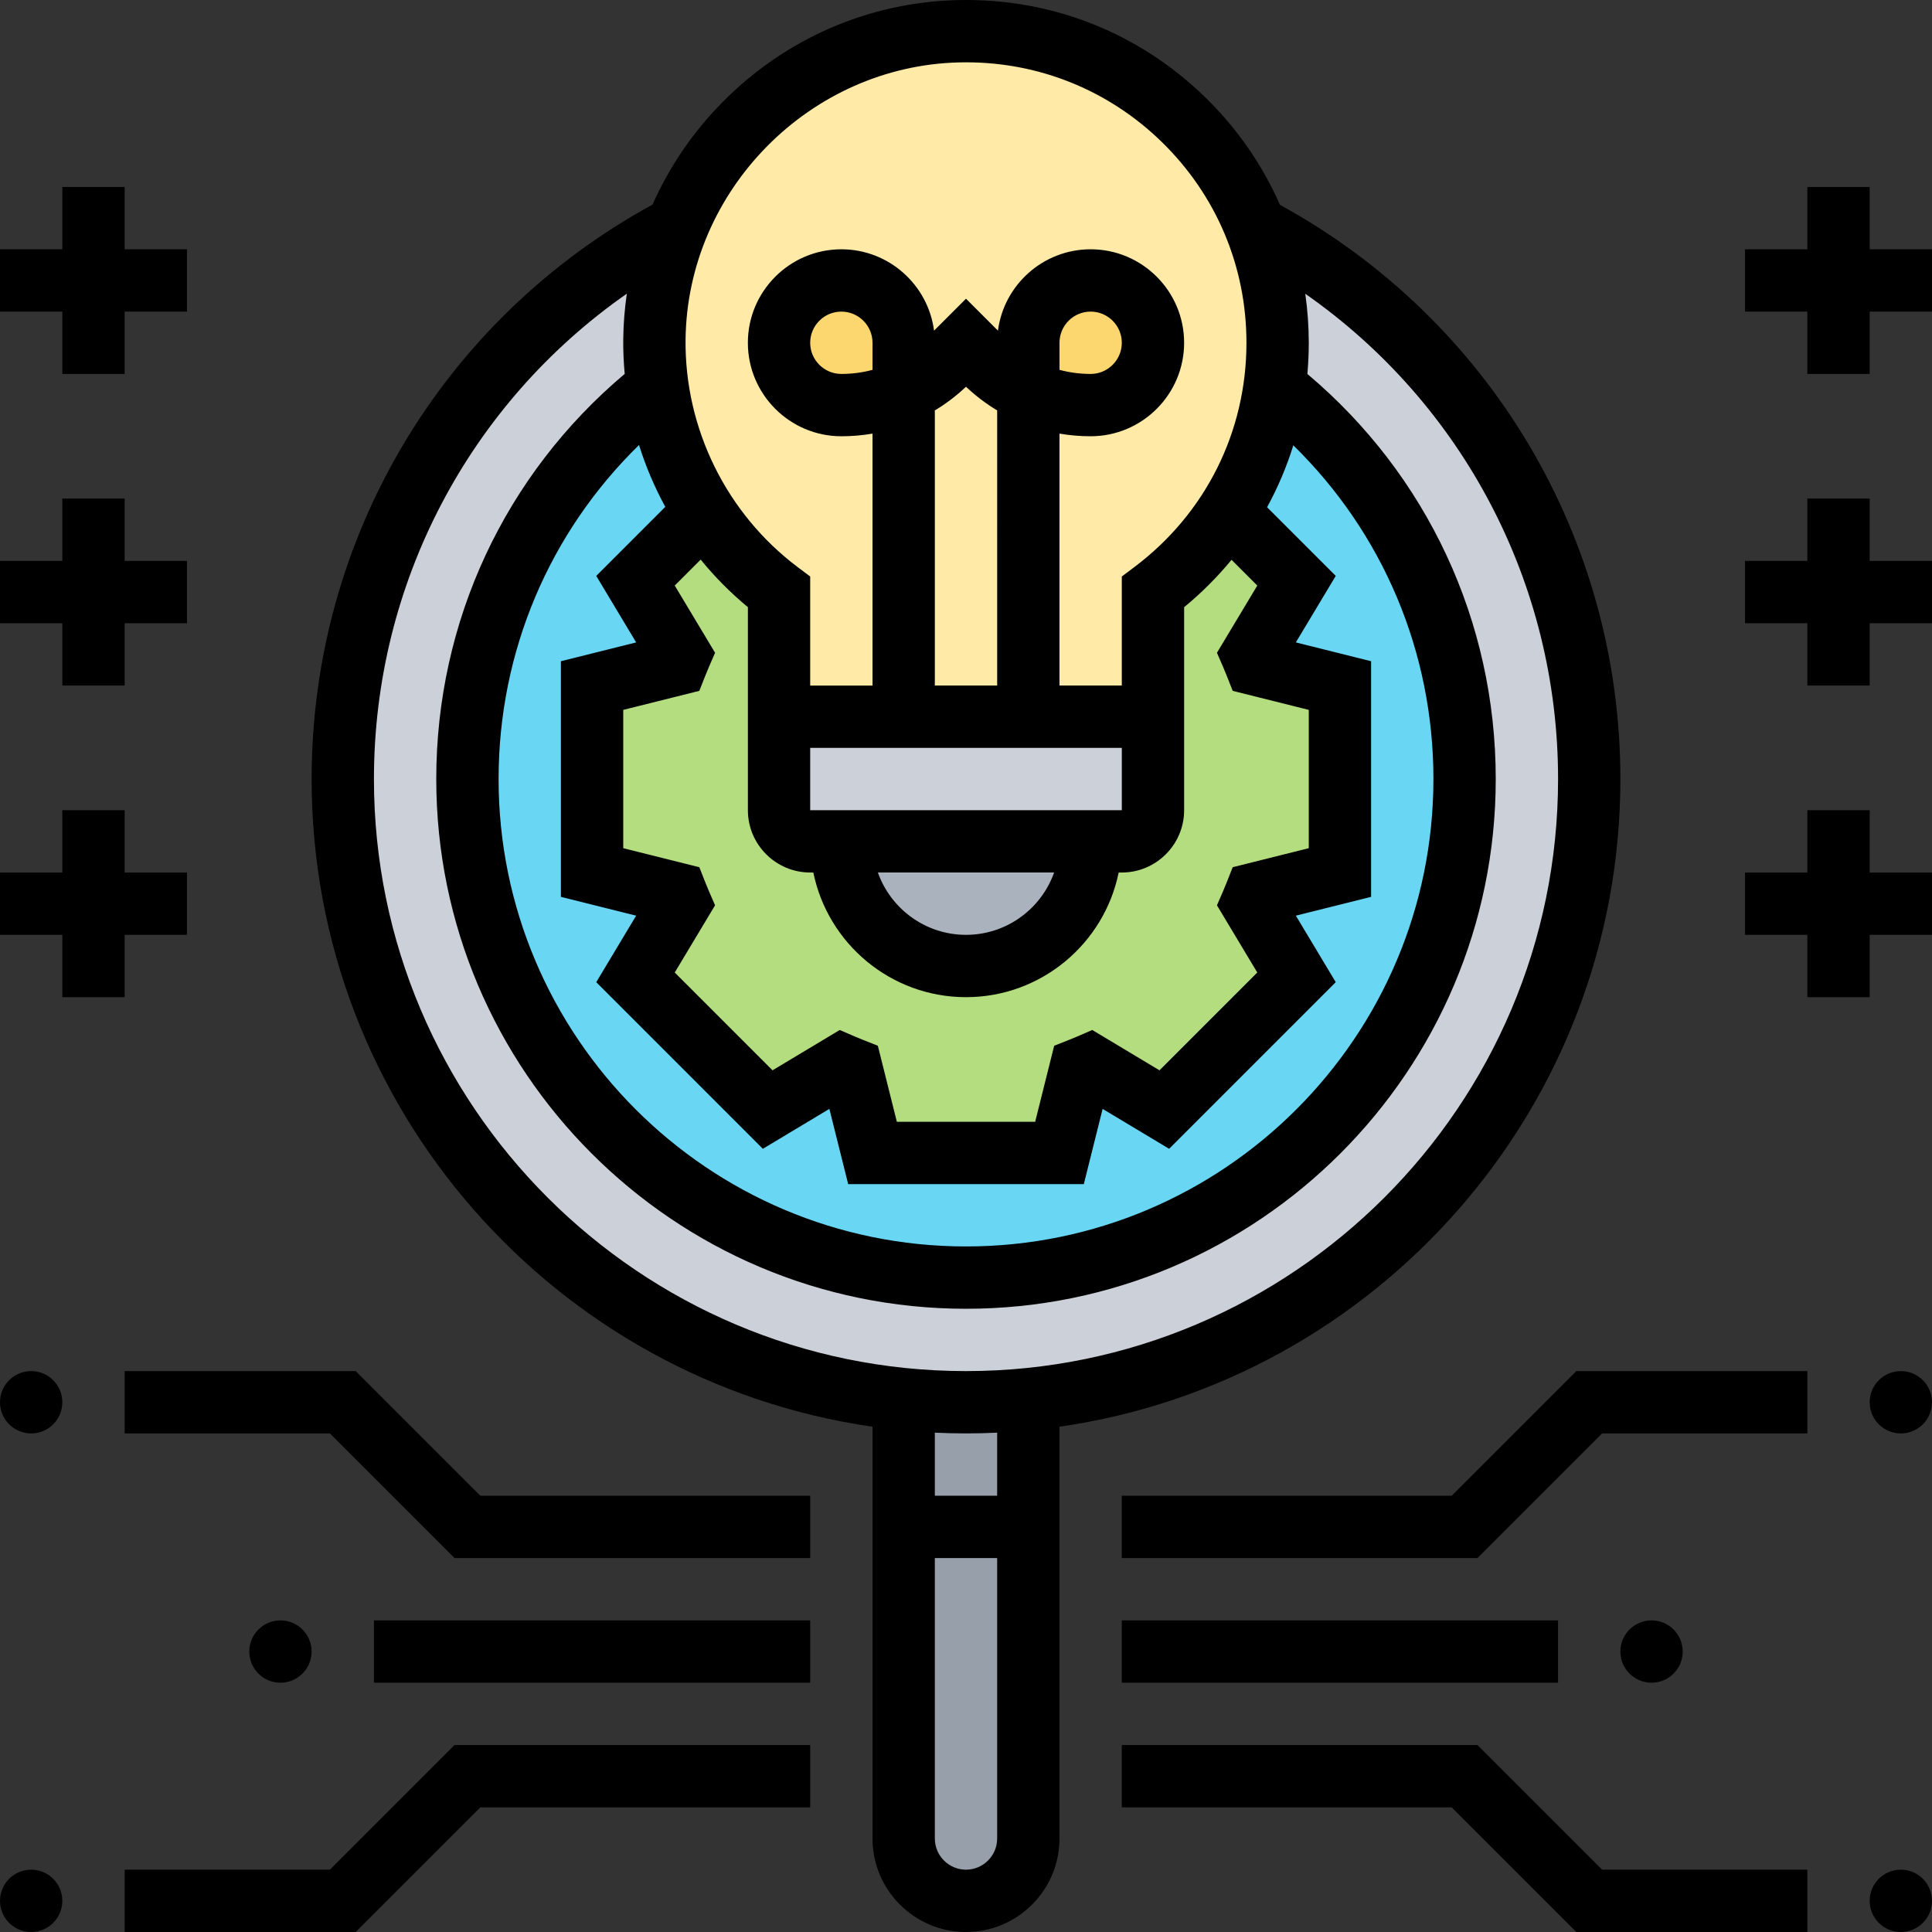
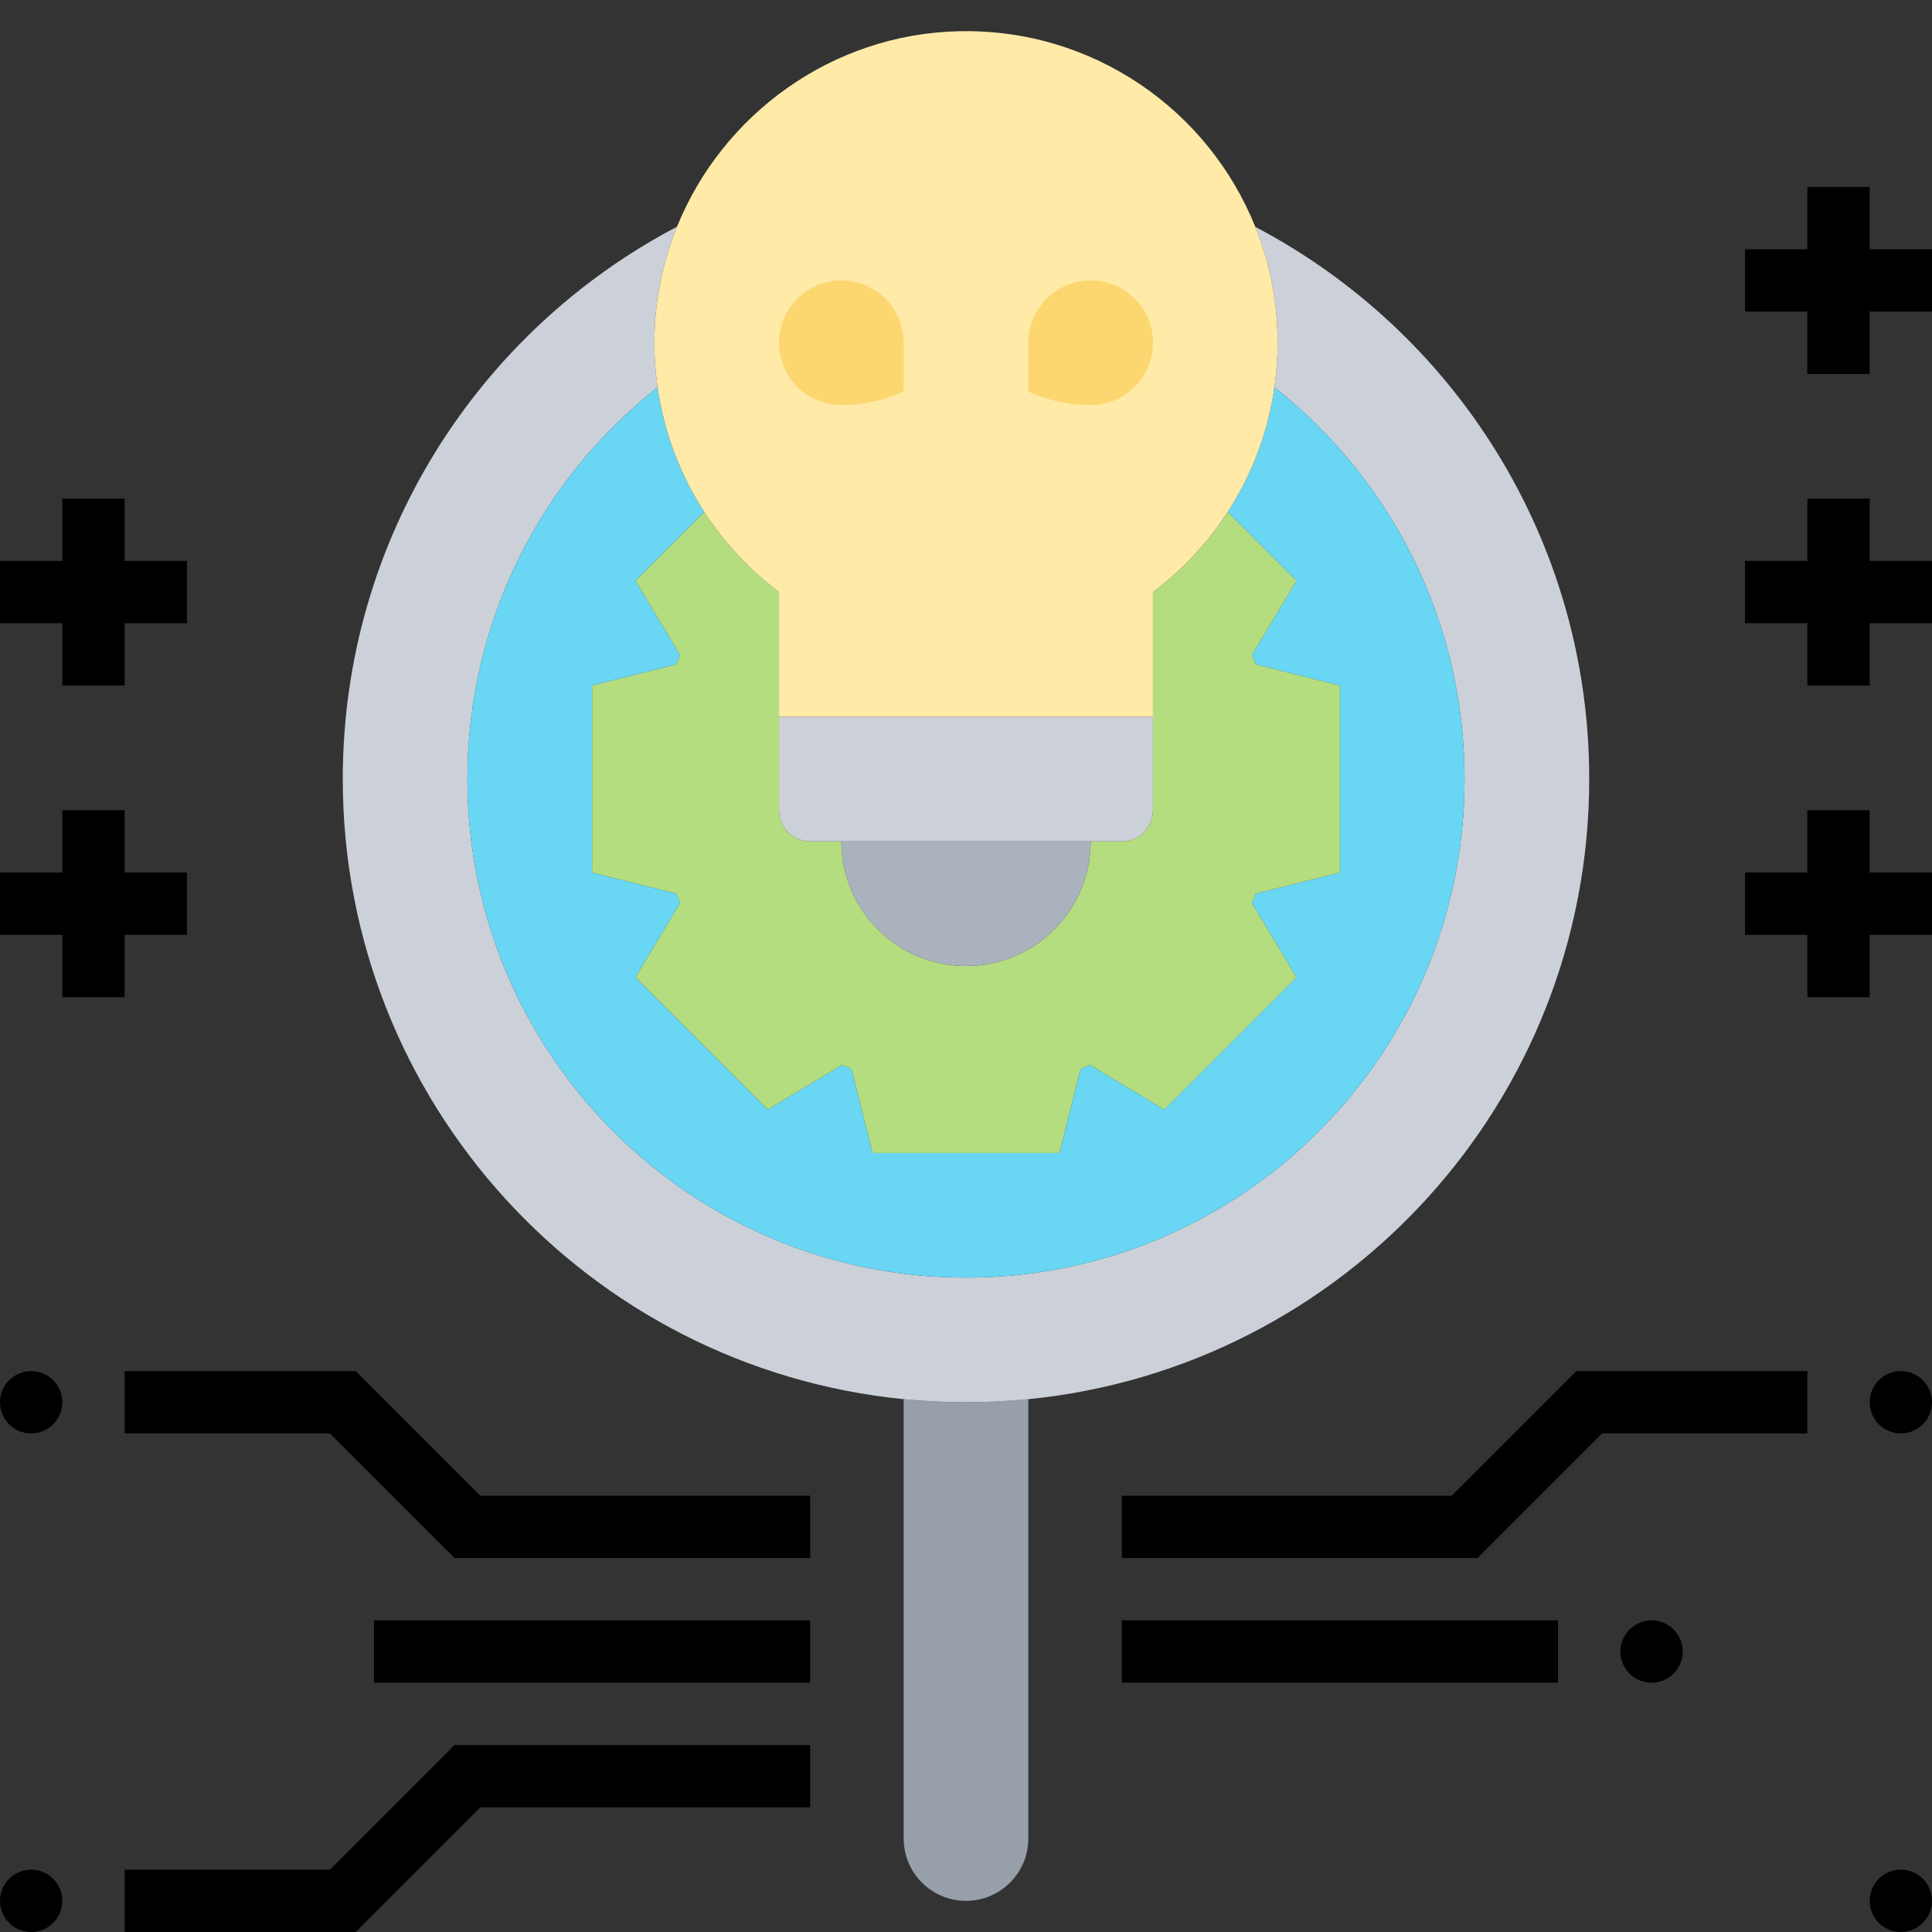
<svg xmlns="http://www.w3.org/2000/svg" id="Line" enable-background="new 0 0 496 496.001" height="512" viewBox="0 0 496 496.001" width="512">
  <rect x="0" y="0" width="496" height="496.001" fill="#333333" stroke="none" />
  <g>
    <g>
      <g>
        <path d="m248 360.001c-5.4 0-10.74-.27-16-.79v112.79c0 4.42 1.79 8.42 4.68 11.32 2.9 2.89 6.9 4.68 11.32 4.68 8.84 0 16-7.16 16-16v-112.79c-5.26.52-10.6.79-16 .79z" fill="#969faa" />
      </g>
      <g>
        <path d="m264 359.211c-5.26.52-10.6.79-16 .79s-10.74-.27-16-.79c-80.86-8.03-144-76.24-144-159.21 0-61.58 34.79-115.04 85.8-141.79-3.63 8.96-5.68 18.7-5.79 28.88-.05 4.2.23 8.32.81 12.34h-.01c-29.73 23.44-48.81 59.78-48.81 100.57 0 70.69 57.31 128 128 128s128-57.31 128-128c0-40.79-19.08-77.13-48.81-100.57h-.01c.54-3.73.82-7.55.82-11.43 0-10.51-2.03-20.56-5.72-29.75h.01c50.95 26.77 85.71 80.2 85.71 141.75 0 82.97-63.14 151.18-144 159.21z" fill="#ccd1d9" />
      </g>
      <g>
        <path d="m327.19 99.431c29.73 23.44 48.81 59.78 48.81 100.57 0 70.69-57.31 128-128 128s-128-57.31-128-128c0-40.79 19.08-77.13 48.81-100.57h.01c1.66 11.67 5.85 22.53 11.99 32l-17.66 17.66 11.45 19.08c-.35.8-.68 1.62-1 2.43l-21.6 5.4v48l21.6 5.4c.32.81.65 1.63 1 2.43l-11.45 19.08 33.94 33.94 19.08-11.45c.8.35 1.62.68 2.43 1l5.4 21.6h48l5.4-21.6c.81-.32 1.63-.65 2.43-1l19.08 11.45 33.94-33.94-11.45-19.08c.35-.8.68-1.62 1-2.43l21.6-5.4v-48l-21.6-5.4c-.32-.81-.65-1.63-1-2.43l11.45-19.08-17.66-17.66c6.14-9.47 10.33-20.33 11.99-32z" fill="#69d6f4" />
      </g>
      <g>
        <path d="m344 176.001v48l-21.6 5.4c-.32.81-.65 1.63-1 2.43l11.45 19.08-33.94 33.94-19.08-11.45c-.8.35-1.62.68-2.43 1l-5.4 21.6h-48l-5.4-21.6c-.81-.32-1.63-.65-2.43-1l-19.08 11.45-33.94-33.94 11.45-19.08c-.35-.8-.68-1.62-1-2.43l-21.6-5.4v-48l21.6-5.4c.32-.81.65-1.63 1-2.43l-11.45-19.08 17.66-17.66c5.14 7.94 11.65 14.9 19.19 20.57v32 24c0 4.42 3.58 8 8 8h8c0 17.67 14.33 32 32 32 8.84 0 16.84-3.58 22.63-9.37s9.37-13.79 9.37-22.63h8c4.42 0 8-3.58 8-8v-24-32c7.55-5.67 14.06-12.63 19.19-20.57l17.66 17.66-11.45 19.08c.35.8.68 1.62 1 2.43z" fill="#b4dd7f" />
      </g>
      <g>
        <path d="m216 216.001h64c0 8.84-3.58 16.84-9.37 22.63s-13.79 9.37-22.63 9.37c-17.67 0-32-14.33-32-32z" fill="#aab2bd" />
      </g>
      <g>
        <path d="m296 184.001v24c0 4.42-3.58 8-8 8h-8-64-8c-4.42 0-8-3.58-8-8v-24h32 32z" fill="#ccd1d9" />
      </g>
      <g>
        <path d="m322.28 58.251c-12.03-30.01-41.71-51.04-76.21-50.23-32.65.77-60.62 21.43-72.27 50.19-3.63 8.96-5.68 18.7-5.79 28.88-.05 4.2.23 8.32.81 12.34 1.66 11.67 5.85 22.53 11.99 32 5.14 7.94 11.65 14.9 19.19 20.57v32h32 32 32v-32c7.55-5.67 14.06-12.63 19.19-20.57 6.14-9.47 10.33-20.33 11.99-32 .54-3.73.82-7.55.82-11.43 0-10.51-2.03-20.56-5.72-29.75z" fill="#ffeaa7" />
      </g>
      <g>
        <path d="m291.32 76.681c2.89 2.9 4.68 6.9 4.68 11.32s-1.79 8.42-4.68 11.32c-2.9 2.89-6.9 4.68-11.32 4.68-5.12 0-10.14-1.02-14.78-2.94-.41-.17-.82-.35-1.22-.53v-12.53c0-8.84 7.16-16 16-16 4.42 0 8.42 1.79 11.32 4.68z" fill="#fcd770" />
      </g>
      <g>
        <path d="m232 88.001v12.53c-4.98 2.27-10.43 3.47-16 3.47-4.42 0-8.42-1.79-11.32-4.68-2.89-2.9-4.68-6.9-4.68-11.32s1.79-8.42 4.68-11.32c2.9-2.89 6.9-4.68 11.32-4.68s8.42 1.79 11.32 4.68c2.89 2.9 4.68 6.9 4.68 11.32z" fill="#fcd770" />
      </g>
    </g>
    <g>
-       <path d="m416 200.001c0-61.662-33.421-117.859-87.402-147.41-4.476-10.181-10.897-19.522-19.113-27.547-17.093-16.695-39.644-25.59-63.602-25.018-22.797.536-44.255 9.85-60.421 26.225-7.634 7.733-13.657 16.636-17.938 26.272-54.054 29.534-87.524 85.76-87.524 147.478 0 84.488 62.693 154.597 144 166.278v105.722c0 13.233 10.767 24 24 24s24-10.767 24-24v-105.722c81.307-11.681 144-81.79 144-166.278zm-48 0c0 66.168-53.832 120-120 120s-120-53.832-120-120c0-32.648 13.002-63.248 36.051-85.75 1.729 5.502 3.992 10.819 6.748 15.874l-17.724 17.725 10.245 17.076-19.32 4.829v60.492l19.319 4.83-10.245 17.076 42.773 42.774 17.076-10.246 4.83 19.319h60.492l4.83-19.319 17.076 10.246 42.773-42.774-10.245-17.076 19.319-4.83v-60.492l-19.319-4.83 10.245-17.076-17.63-17.63c2.764-5.05 5.022-10.367 6.737-15.888 22.999 22.495 35.969 53.061 35.969 85.67zm-160 24h.805c3.717 18.236 19.878 32 39.195 32s35.478-13.764 39.195-32h.805c8.822 0 16-7.178 16-16v-52.116c4.493-3.7 8.558-7.776 12.169-12.166l6.611 6.61-10.354 17.255 1.638 3.773c.312.719.604 1.448.894 2.179l1.51 3.828 19.532 4.883v35.508l-19.533 4.883-1.51 3.828c-.289.73-.581 1.458-.893 2.176l-1.639 3.774 10.354 17.256-25.107 25.108-17.257-10.354-3.773 1.638c-.721.313-1.452.606-2.185.896l-3.821 1.512-4.882 19.528h-35.508l-4.882-19.528-3.821-1.512c-.732-.29-1.464-.583-2.185-.896l-3.773-1.638-17.257 10.354-25.107-25.108 10.354-17.256-1.639-3.774c-.312-.718-.604-1.446-.893-2.176l-1.51-3.828-19.533-4.883v-35.508l19.533-4.883 1.51-3.828c.289-.731.582-1.459.894-2.179l1.638-3.773-10.354-17.255 6.662-6.662c3.607 4.429 7.659 8.525 12.117 12.212v52.122c0 8.822 7.178 16 16 16zm16-129.05c-2.576.692-5.261 1.05-8 1.05-4.411 0-8-3.589-8-8s3.589-8 8-8 8 3.589 8 8zm32 81.05h-16v-70.629c2.849-1.716 5.53-3.75 8-6.084 2.47 2.333 5.151 4.368 8 6.084zm32 16v16h-80v-16zm-17.376 32c-3.303 9.311-12.195 16-22.624 16s-19.321-6.689-22.624-16zm-24.363-207.98c.585-.014 1.167-.021 1.751-.021 18.925 0 36.727 7.238 50.293 20.489 13.99 13.666 21.695 31.959 21.695 51.512 0 22.857-10.499 43.853-28.805 57.604l-3.195 2.4v27.995h-16v-64.679c2.616.45 5.291.679 8 .679 13.233 0 24-10.767 24-24s-10.767-24-24-24c-12.179 0-22.268 9.119-23.799 20.887l-8.201-8.199-8.201 8.201c-1.531-11.769-11.62-20.888-23.799-20.888-13.233 0-24 10.767-24 24s10.767 24 24 24c2.709 0 5.384-.229 8-.679v64.679h-16v-27.995l-3.195-2.4c-18.287-13.738-29.054-35.58-28.801-58.426.427-38.336 31.943-70.257 70.257-71.159zm25.739 78.93v-6.95c0-4.411 3.589-8 8-8s8 3.589 8 8-3.589 8-8 8c-2.739 0-5.424-.357-8-1.05zm-176 105.05c0-50.187 24.463-96.361 64.922-124.601-.552 3.819-.873 7.691-.916 11.602-.034 3.015.098 6.015.373 8.99-30.801 25.938-48.379 63.589-48.379 104.009 0 74.991 61.01 136 136 136s136-61.009 136-136c0-40.413-17.571-78.056-48.361-103.993.235-2.644.361-5.314.361-8.007 0-4.252-.312-8.452-.898-12.584 40.442 28.243 64.898 74.415 64.898 124.584 0 83.813-68.187 152-152 152s-152-68.187-152-152zm152 280c-4.411 0-8-3.589-8-8v-72h16v72c0 4.411-3.589 8-8 8zm8-96h-16v-16.195c2.652.125 5.318.195 8 .195s5.348-.07 8-.195z" />
      <path d="m96 416.001h112v16h-112z" />
-       <circle cx="72" cy="424.001" r="8" />
      <circle cx="8" cy="488.001" r="8" />
      <path d="m84.687 480.001h-52.687v16h59.313l32-32h84.687v-16h-91.313z" />
      <circle cx="8" cy="360.001" r="8" />
      <path d="m91.313 352.001h-59.313v16h52.687l32 32h91.313v-16h-84.687z" />
      <path d="m288 416.001h112v16h-112z" />
      <circle cx="424" cy="424.001" r="8" />
      <circle cx="488" cy="488.001" r="8" />
-       <path d="m379.313 448.001h-91.313v16h84.687l32 32h59.313v-16h-52.687z" />
      <circle cx="488" cy="360.001" r="8" />
      <path d="m372.687 384.001h-84.687v16h91.313l32-32h52.687v-16h-59.313z" />
-       <path d="m16 96.001h16v-16h16v-16h-16v-16h-16v16h-16v16h16z" />
      <path d="m16 176.001h16v-16h16v-16h-16v-16h-16v16h-16v16h16z" />
      <path d="m32 256.001v-16h16v-16h-16v-16h-16v16h-16v16h16v16z" />
      <path d="m480 64.001v-16h-16v16h-16v16h16v16h16v-16h16v-16z" />
      <path d="m480 128.001h-16v16h-16v16h16v16h16v-16h16v-16h-16z" />
      <path d="m480 208.001h-16v16h-16v16h16v16h16v-16h16v-16h-16z" />
    </g>
  </g>
</svg>